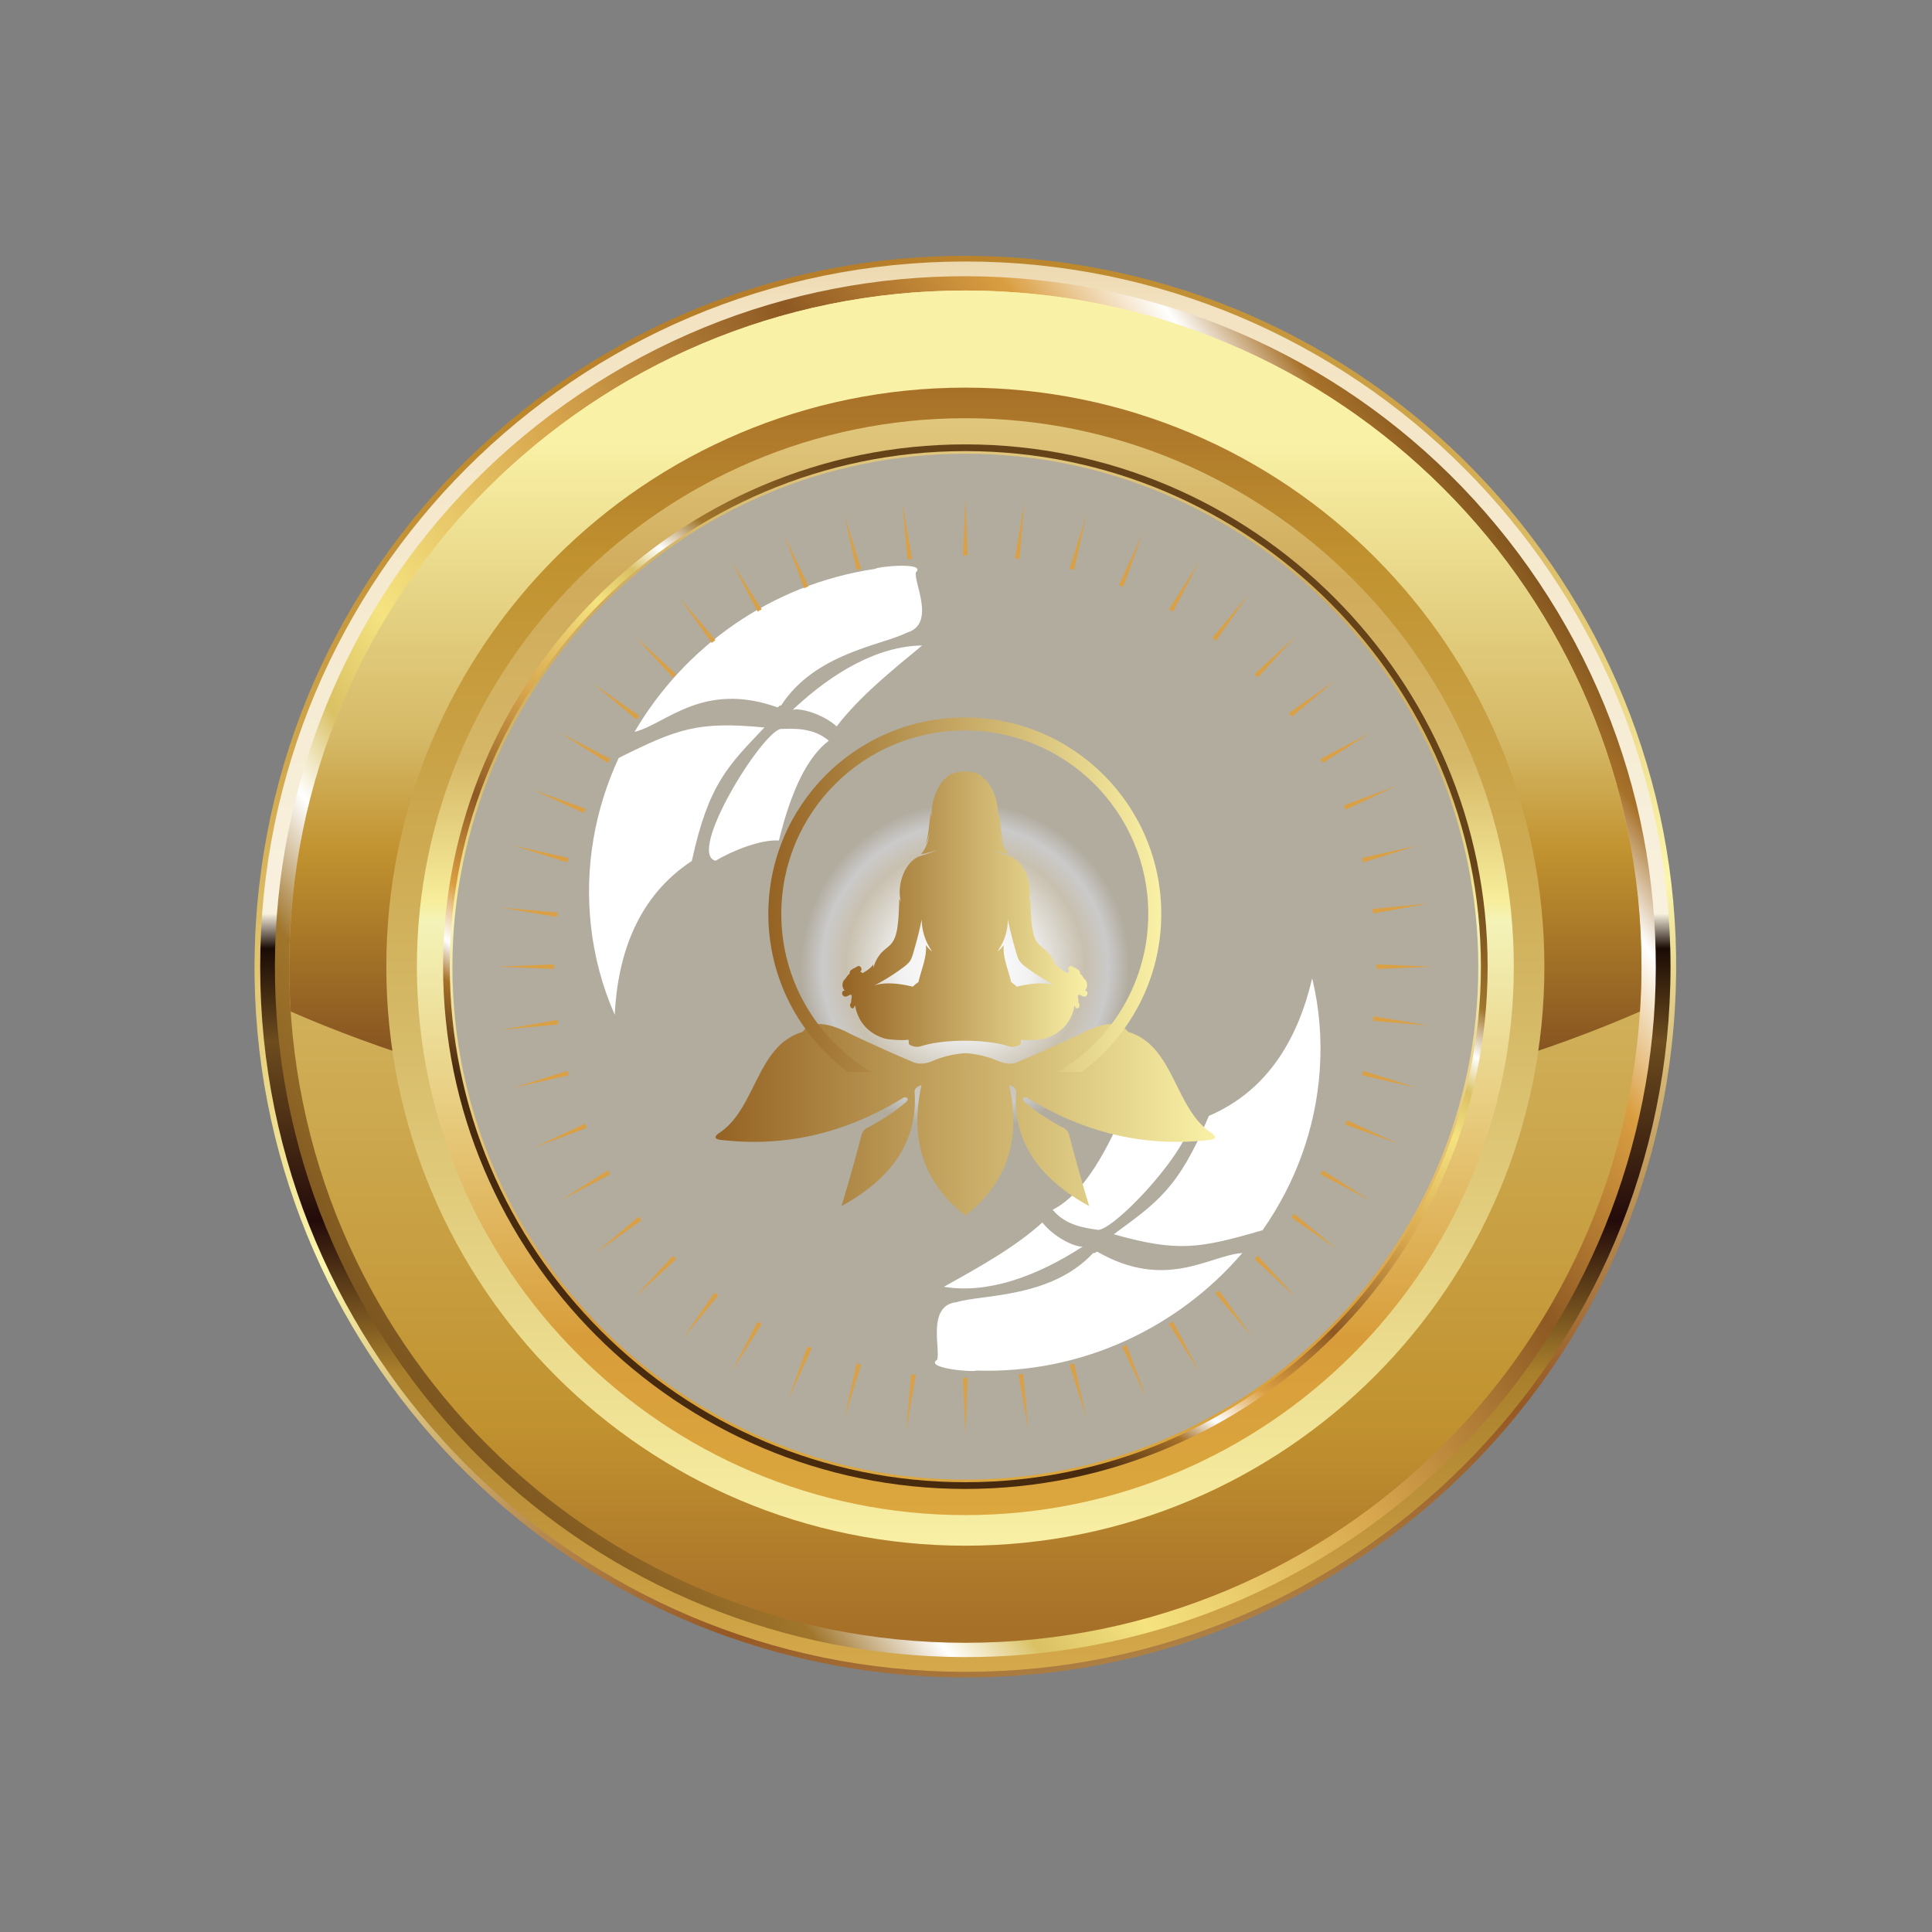
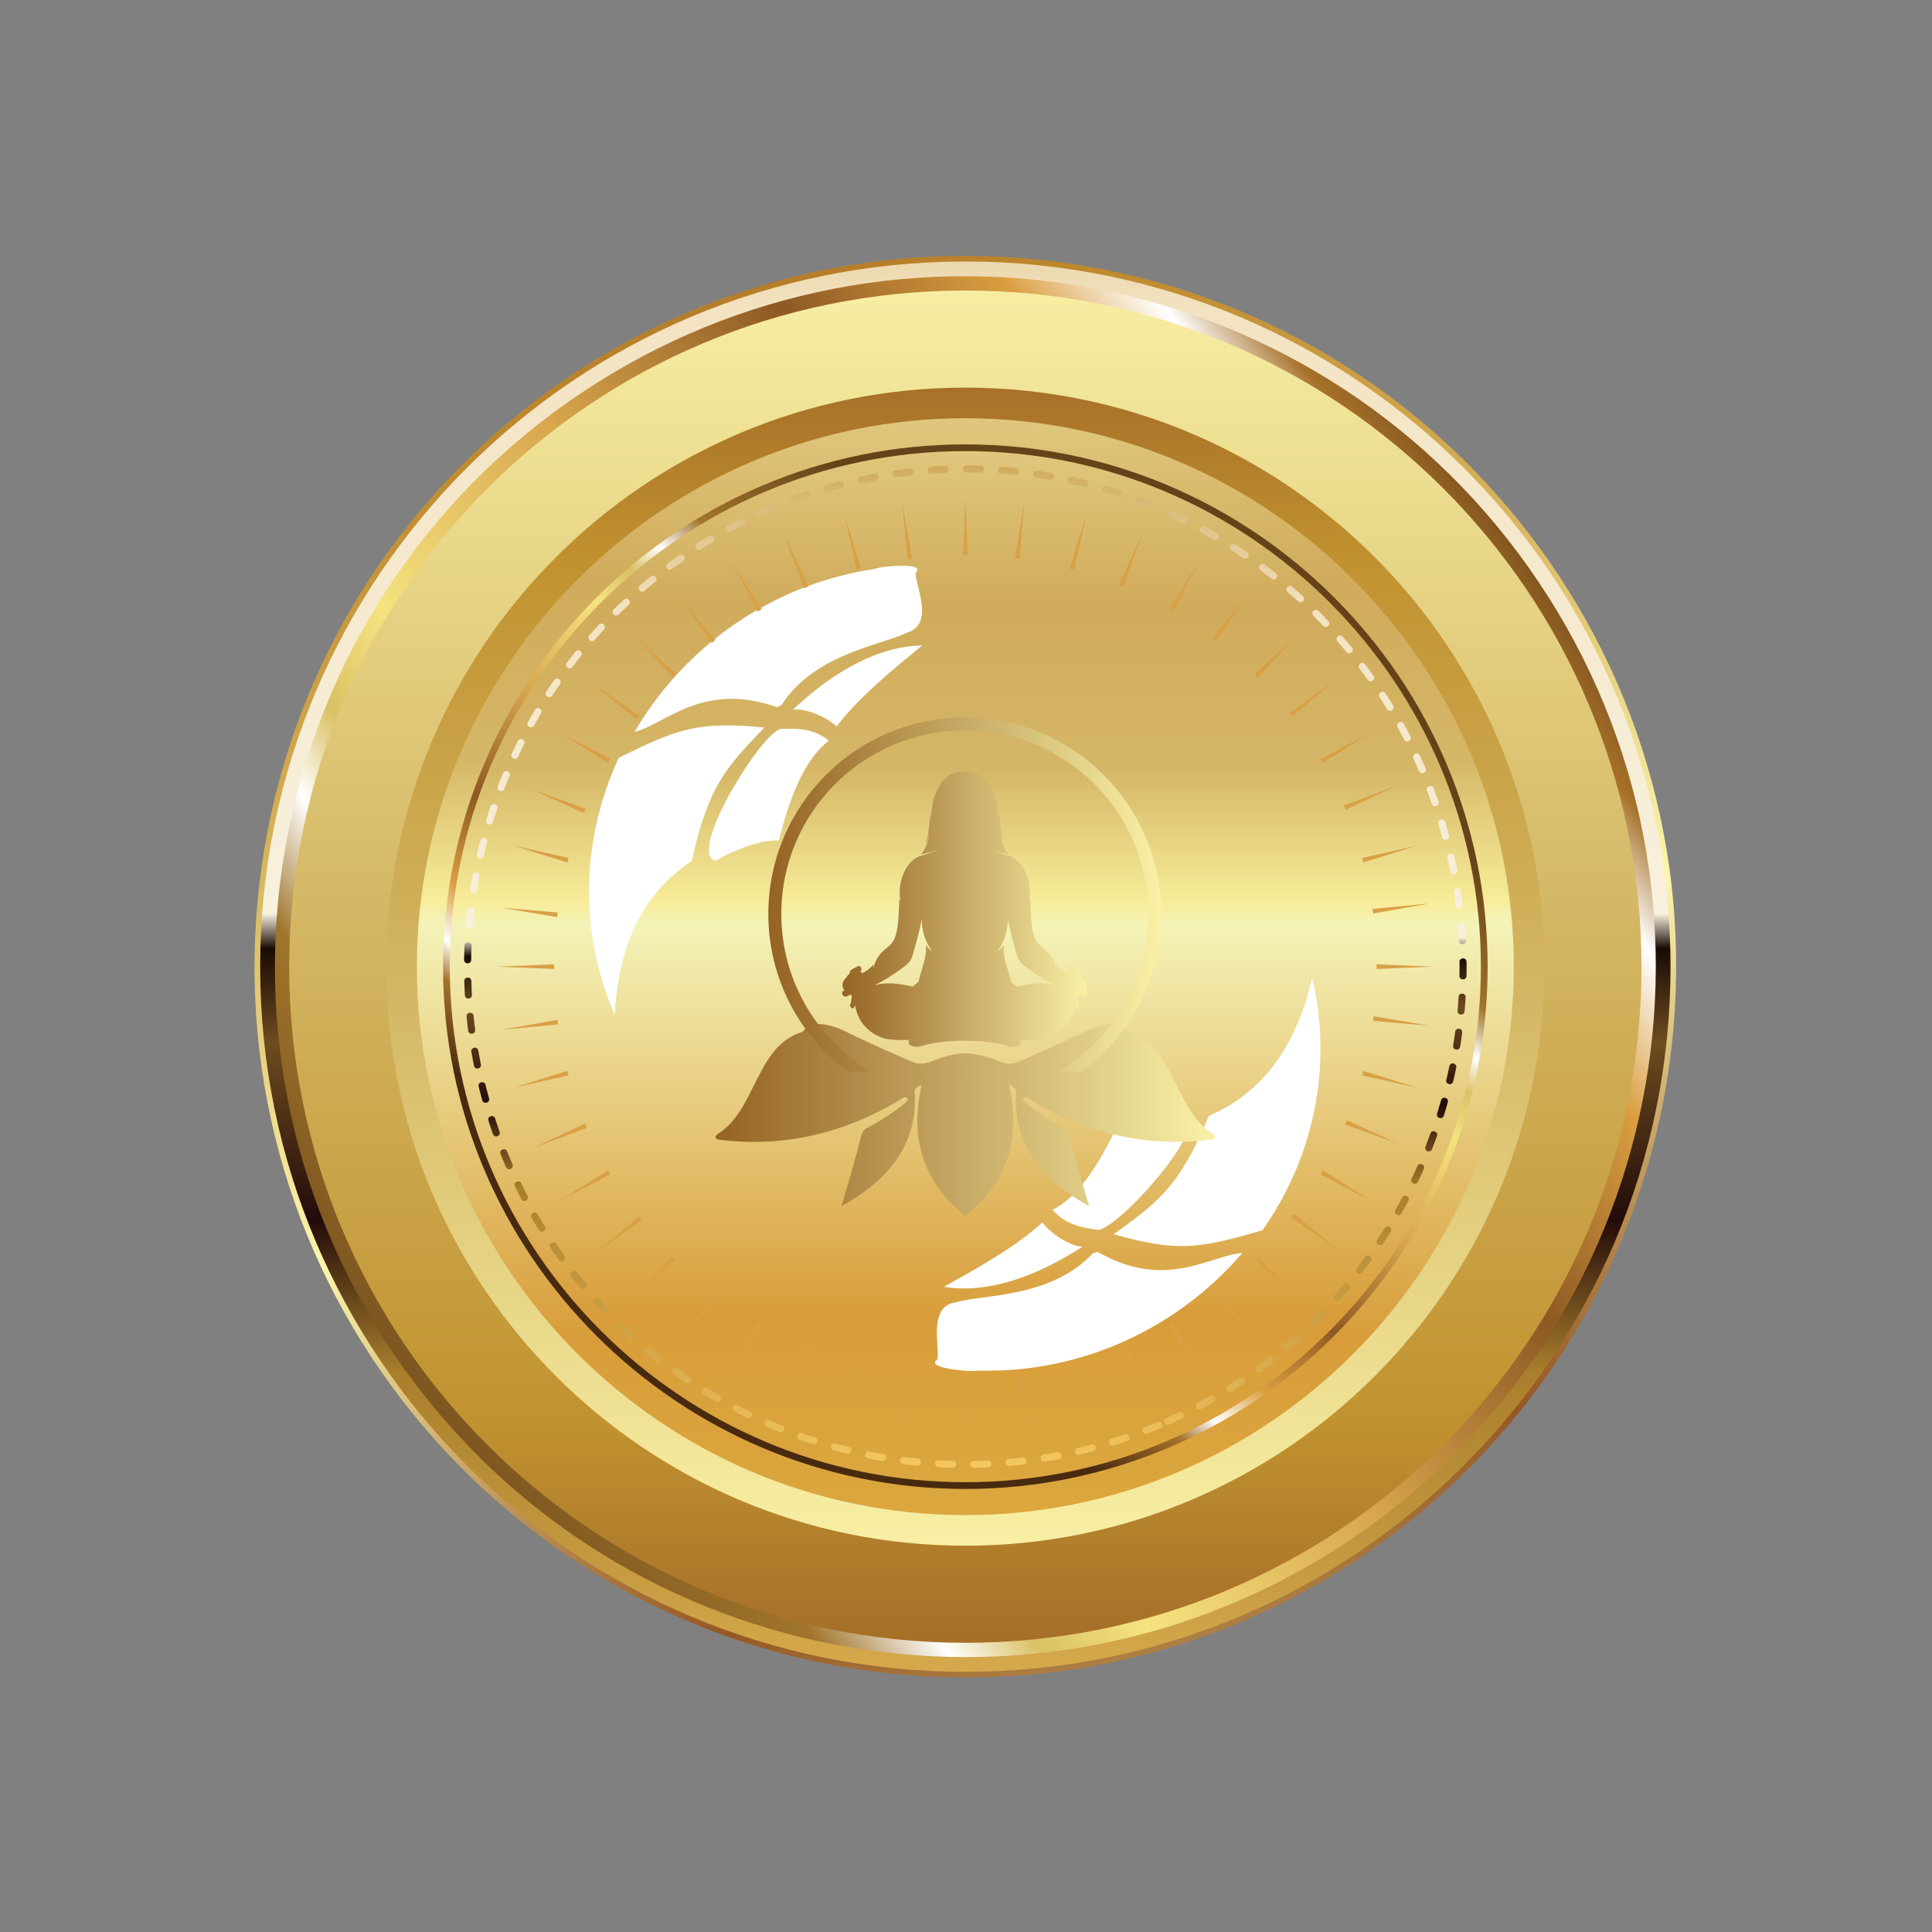
<svg xmlns="http://www.w3.org/2000/svg" xmlns:xlink="http://www.w3.org/1999/xlink" data-bbox="2766.605 2780.837 15452.539 15452.581" viewBox="0 0 21000 21000" height="210mm" width="210mm" shape-rendering="geometricPrecision" text-rendering="geometricPrecision" image-rendering="optimizeQuality" fill-rule="evenodd" clip-rule="evenodd" data-type="ugc">
  <rect x="0" y="0" width="21000" height="21000" fill="#808080" stroke="none" />
  <g>
    <defs>
      <linearGradient y2="9882.32" x2="11820.36" y1="9882.32" x1="9153.62" gradientUnits="userSpaceOnUse" id="85fd5d86-f2bc-4424-8f91-e27ad0776c35">
        <stop offset="0" stop-color="#956324" />
        <stop offset="1" stop-color="#f9f1a6" />
      </linearGradient>
      <linearGradient y2="4903.39" x2="10492.89" y1="16111.04" x1="10492.89" gradientUnits="userSpaceOnUse" id="958c7948-0dcf-49d3-95e8-5b084abe0f7e">
        <stop offset="0" stop-color="#dba73e" />
        <stop offset=".161" stop-color="#d89d3a" />
        <stop offset=".541" stop-color="#f4f3b8" />
        <stop offset=".561" stop-color="#f7ed9a" />
        <stop offset=".69" stop-color="#d5b767" />
        <stop offset=".851" stop-color="#d0ab5b" />
        <stop offset="1" stop-color="#e0c77d" />
      </linearGradient>
      <linearGradient y2="4545.82" x2="10492.89" y1="16468.48" x1="10492.89" xlink:href="#958c7948-0dcf-49d3-95e8-5b084abe0f7e" gradientUnits="userSpaceOnUse" id="7542b5b6-e0bb-48eb-8d8b-d61a7c8992eb" />
      <linearGradient y2="2770.33" x2="10492.89" y1="17704.23" x1="10492.89" gradientUnits="userSpaceOnUse" id="3bd41eef-5693-4ab3-817c-32b495607325">
        <stop offset="0" stop-color="#a77029" />
        <stop offset=".149" stop-color="#c1922f" />
        <stop offset=".541" stop-color="#d5b967" />
        <stop offset="1" stop-color="#f9f1a6" />
      </linearGradient>
      <linearGradient y2="4802.46" x2="10492.89" y1="11791.76" x1="10492.89" gradientUnits="userSpaceOnUse" id="4830b356-66d2-4ab8-8964-637801c34511">
        <stop offset="0" stop-color="#7d4a1e" />
        <stop offset=".361" stop-color="#c1922f" />
        <stop offset=".541" stop-color="#d5b967" />
        <stop offset="1" stop-color="#f9f1a6" />
      </linearGradient>
      <linearGradient y2="9724.95" x2="12622.53" y1="9724.95" x1="8351.46" xlink:href="#85fd5d86-f2bc-4424-8f91-e27ad0776c35" gradientUnits="userSpaceOnUse" id="3920bdc9-7f47-4731-a722-c2ca3a05e0eb" />
      <linearGradient y2="7190.14" x2="12565.69" y1="13824.16" x1="8420.32" gradientUnits="userSpaceOnUse" id="c6882705-feca-44ea-bed0-e974959e6330">
        <stop offset="0" stop-color="#482a0f" />
        <stop offset=".102" stop-color="#a77129" />
        <stop offset=".149" stop-color="#ffffff" />
        <stop offset=".22" stop-color="#da9e41" />
        <stop offset=".341" stop-color="#8e5923" />
        <stop offset=".502" stop-color="#d8a64d" />
        <stop offset=".659" stop-color="#f5e380" />
        <stop offset=".722" stop-color="#dac164" />
        <stop offset=".769" stop-color="#ffffff" />
        <stop offset=".831" stop-color="#a0752b" />
        <stop offset="1" stop-color="#664219" />
      </linearGradient>
      <linearGradient y2="12173.43" x2="13208.43" y1="12173.43" x1="7777.29" xlink:href="#85fd5d86-f2bc-4424-8f91-e27ad0776c35" gradientUnits="userSpaceOnUse" id="7a4d2353-b711-4dbf-b590-5028682ac49b" />
      <linearGradient y2="16943.22" x2="10492.89" y1="4183.31" x1="10492.89" xlink:href="#3bd41eef-5693-4ab3-817c-32b495607325" gradientUnits="userSpaceOnUse" id="9b1a069b-fdc2-4112-b678-d283c2187367" />
      <linearGradient y2="579.21" x2="10492.89" y1="20435.31" x1="10492.89" gradientUnits="userSpaceOnUse" id="837a8c29-90f6-4d7a-afdf-7ed14bde6f9e">
        <stop offset="0" stop-color="#f4c761" />
        <stop offset=".278" stop-color="#a97f2c" />
        <stop offset=".361" stop-color="#230b0a" />
        <stop offset=".459" stop-color="#6d4c1e" />
        <stop offset=".51" stop-color="#1a0b05" />
        <stop offset=".529" stop-color="#f8f1de" />
        <stop offset=".859" stop-color="#f3e3c2" />
        <stop offset="1" stop-color="#d0ab5b" />
      </linearGradient>
      <linearGradient y2="5059.11" x2="10494.22" y1="15952.14" x1="10494.22" xlink:href="#837a8c29-90f6-4d7a-afdf-7ed14bde6f9e" gradientUnits="userSpaceOnUse" id="6ba5ed44-86aa-4992-be88-af893ca7d9a4" />
      <linearGradient y2="15695.01" x2="3608.37" y1="5324.63" x1="17370.31" xlink:href="#c6882705-feca-44ea-bed0-e974959e6330" gradientUnits="userSpaceOnUse" id="9fb93425-54d7-4477-ab29-d93bc6d21ff2" />
      <linearGradient y2="1133.25" x2="7805" y1="18671.03" x1="12833.9" gradientUnits="userSpaceOnUse" id="c154c57f-e628-4766-8828-41ba7b08512f">
        <stop offset="0" stop-color="#ba9555" />
        <stop offset=".122" stop-color="#965824" />
        <stop offset=".4" stop-color="#fcf6ac" />
        <stop offset=".671" stop-color="#d3ac53" />
        <stop offset=".851" stop-color="#bd882c" />
        <stop offset="1" stop-color="#a25d25" />
      </linearGradient>
      <radialGradient fy="10507.21" fx="10492.94" r="1262.83" cy="10507.21" cx="10492.94" gradientTransform="matrix(1.414 0 0 -1.414 -4346 25367)" gradientUnits="userSpaceOnUse" id="54f223c0-ee92-4cec-ab42-8fd946407062">
        <stop offset="0" stop-color="#ffffff" />
        <stop offset=".102" stop-color="#ffffff" />
        <stop offset=".4" stop-color="#f1f1f1" />
        <stop offset=".729" stop-color="#c8c0af" />
        <stop offset=".871" stop-color="#cbcaca" />
        <stop offset="1" stop-color="#b2ac9f" />
      </radialGradient>
    </defs>
-     <path d="M10205.65 18034.74c3896.15 0 7073.93-3177.65 7073.93-7073.93 0-3896.1-3177.78-7073.93-7073.93-7073.93-3896.1 0-7073.88 3177.83-7073.88 7073.93 0 3896.28 3177.78 7073.93 7073.88 7073.93z" fill="#0a0908" />
+     <path d="M10205.65 18034.74z" fill="#0a0908" />
    <path d="M10205.65 17884.89c3878.4 0 7041.52-3163.16 7041.52-7041.52 0-3878.35-3163.12-7041.52-7041.52-7041.52-3878.35 0-7041.48 3163.17-7041.48 7041.52 0 3878.36 3163.13 7041.52 7041.48 7041.52z" fill="#080706" />
    <path d="M10205.65 17735.05c3860.61 0 7009.29-3148.64 7009.29-7009.25 0-3860.47-3148.68-7009.29-7009.29-7009.29-3860.6 0-7009.25 3148.82-7009.25 7009.29 0 3860.61 3148.65 7009.25 7009.25 7009.25z" fill="#060505" />
-     <path d="M10205.65 17585.07c3842.73 0 6976.89-3134.03 6976.89-6976.88 0-3842.69-3134.16-6976.89-6976.89-6976.89-3842.68 0-6976.84 3134.2-6976.84 6976.89 0 3842.85 3134.16 6976.88 6976.84 6976.88z" fill="#040403" />
-     <path d="M10205.65 17435.23c3824.98 0 6944.48-3119.55 6944.48-6944.48 0-3825.07-3119.5-6944.62-6944.48-6944.62-3824.93 0-6944.48 3119.55-6944.48 6944.62 0 3824.93 3119.55 6944.48 6944.48 6944.48z" fill="#020202" />
    <path d="M10205.65 17285.43c3807.19 0 6912.25-3105.07 6912.25-6912.26 0-3807.18-3105.06-6912.25-6912.25-6912.25-3807.18 0-6912.21 3105.07-6912.21 6912.25 0 3807.19 3105.03 6912.26 6912.21 6912.26z" fill="#000000" />
    <path d="M15891.99 5963.52c-1162.51-1381.67-2852.57-2319.9-4794.02-2487.01-1941.59-166.98-3767.01 468.78-5148.68 1631.34-1381.68 1162.82-2319.73 2852.88-2486.88 4794.47-167.11 1941.45 468.65 3766.69 1631.34 5148.54 1162.69 1381.5 2852.75 2319.73 4794.33 2486.88 1941.27 167.11 3766.7-468.69 5148.37-1631.34 1381.68-1162.69 2319.91-2852.75 2487.06-4794.2 166.93-1941.58-468.83-3767.01-1631.52-5148.68zm-4736.72-3153.81c2125.38 182.87 3975.88 1210.2 5248.82 2723.04 1272.97 1512.62 1969.04 3511.25 1786.17 5636.76-182.87 2125.38-1210.19 3975.7-2722.86 5248.81-1512.8 1272.98-3511.38 1969.18-5636.76 1786.18-2125.55-183.01-3975.88-1210.02-5248.86-2722.86-1273.1-1512.8-1969.13-3511.38-1786.3-5636.76 183-2125.56 1210.37-3975.89 2722.99-5248.99 1512.67-1272.98 3511.29-1969 5636.8-1786.18z" fill="url(#c154c57f-e628-4766-8828-41ba7b08512f)" />
    <path d="M10492.89 2842.29c4233.14 0 7664.83 3431.65 7664.83 7664.97 0 4233.19-3431.69 7664.83-7664.83 7664.83-4233.19 0-7664.83-3431.64-7664.83-7664.83 0-4233.32 3431.64-7664.97 7664.83-7664.97z" fill="url(#837a8c29-90f6-4d7a-afdf-7ed14bde6f9e)" />
    <path d="M14672.92 16739.34c-3442.11 2308.55-8103.59 1389.62-10412.11-2052.18-2308.55-3441.93-1389.79-8103.42 2052.18-10412.11 3441.93-2308.38 8103.55-1389.62 10411.98 2052.18 2308.69 3441.93 1389.75 8103.55-2052.05 10412.11z" fill="url(#9fb93425-54d7-4477-ab29-d93bc6d21ff2)" />
    <path d="M10492.89 3157.83c4058.88 0 7349.25 3290.41 7349.25 7349.43 0 4058.88-3290.37 7349.29-7349.25 7349.29S3143.6 14566.14 3143.6 10507.26c0-4059.02 3290.41-7349.43 7349.29-7349.43z" fill="url(#3bd41eef-5693-4ab3-817c-32b495607325)" />
-     <path d="M10492.89 3157.83c4058.88 0 7349.25 3290.41 7349.25 7349.43 0 163.84-5.92 326.44-16.51 487.68-1988.16 867.37-4544.05 1389.27-7332.74 1389.27-2788.73 0-5344.79-521.9-7332.78-1389.27-10.59-161.24-16.51-323.84-16.51-487.68 0-4059.02 3290.41-7349.43 7349.29-7349.43z" fill="url(#4830b356-66d2-4ab8-8964-637801c34511)" />
    <path d="M10492.89 4213.37c3476.06 0 6293.89 2817.83 6293.89 6293.89 0 3475.93-2817.83 6293.75-6293.89 6293.75-3475.93 0-6293.75-2817.82-6293.75-6293.75 0-3476.06 2817.82-6293.89 6293.75-6293.89z" fill="url(#9b1a069b-fdc2-4112-b678-d283c2187367)" />
    <path d="M10492.89 16468.48c3283.39 0 5961.53-2677.83 5961.53-5961.22 0-3283.39-2678.14-5961.35-5961.53-5961.35-3283.56 0-5961.57 2677.96-5961.57 5961.35 0 3283.39 2678.01 5961.22 5961.57 5961.22z" fill="url(#7542b5b6-e0bb-48eb-8d8b-d61a7c8992eb)" />
    <path d="M14503.92 14518.19c-1028.39 1028.26-2447.63 1665.92-4011.03 1665.92-1563.31 0-2982.64-637.66-4010.94-1665.92-1028.42-1028.29-1665.91-2447.63-1665.91-4010.93 0-1563.44 637.49-2982.64 1665.91-4011.07 1028.3-1028.43 2447.63-1665.91 4010.94-1665.91 1563.4 0 2982.64 637.48 4010.89 1665.91 1028.43 1028.43 1666.09 2447.63 1666.09 4011.07 0 1563.3-637.66 2982.64-1665.95 4010.93zm-4011.03 1519.96c1523.09 0 2905.82-621.15 3907.8-1623.22 1001.94-1001.99 1623.09-2384.59 1623.09-3907.67 0-1523.09-621.15-2905.86-1623.09-3907.8-1001.98-1001.94-2384.71-1623.22-3907.8-1623.22-1523.13 0-2905.86 621.28-3907.67 1623.22C5583.28 7601.4 4962 8984.17 4962 10507.26c0 1523.08 621.11 2905.68 1623.09 3907.67 1001.94 1002.07 2384.67 1623.22 3907.8 1623.22z" fill="url(#c6882705-feca-44ea-bed0-e974959e6330)" />
    <path d="M10492.89 16111.04c3086.53 0 5603.91-2517.26 5603.91-5603.78 0-3086.53-2517.38-5603.91-5603.91-5603.91-3086.52 0-5603.78 2517.38-5603.78 5603.91 0 3086.52 2517.26 5603.78 5603.78 5603.78z" fill="url(#958c7948-0dcf-49d3-95e8-5b084abe0f7e)" />
    <path d="M12082.47 15637.71c-42.65 10.15-32.72 86.44 23.04 73.06l16.21-5.16 32.84-10.29 33.03-10.73 32.89-11.03 31.74-10.6c52.5-22.3 15.59-89.89-24.9-72.58l-31.3 10.59-32.41 10.73-32.4 10.6-32.54 10.28-16.2 5.13zm-367.11 100.17c-49.05 11.66-31.44 86.27 17.75 74.57l24.77-5.92 33.02-8.07 33.2-8.44 33.16-8.56 25.56-6.54c46.84-11.21 31.74-86.44-19.65-74.12l-25.07 6.53-32.85 8.43-32.58 8.26-32.67 7.95-24.64 5.91zm-373.33 73.82c-42.52 3.27-45.96 80.04 12.32 75.54l4.37-.62 33.15-5.47 33.34-5.74 33.33-5.92 33.16-6.09 14.79-2.83c53.29-12.75 30.68-86.09-14.48-75.18l-14.31 2.65-32.89 5.91-32.85 6.05-32.71 5.48-32.85 5.6-4.37.62zm-377.71 47.02c-48.91 3.75-44.54 80.35 7.02 76.16l20.58-1.72 33.33-3.27 33.33-3.27 33.47-3.57 32.85-3.76c46.75-3.7 45.16-80.48-8.88-76.15l-32.53 3.57-32.85 3.62-32.89 3.4-32.85 3.14-20.58 1.85zm-379.86 19.96c-56.07 4.32-43.31 80.04 1.41 76.6l6.67-.14 33.2-.61 33.16-.93 33.5-1.28 33.03-1.24 14.79-.79c53.24-4.02 43.93-80.18-3.58-76.47l-14.35.62-32.84 1.28-32.89 1.23-32.72.8-32.67.62-6.71.31zm-380.49-7.33c-49.09-3.14-55.63 73.33-3.93 76.64l28.22 1.37 32.84 1.41 33.2 1.55 33.03.93 26.93.97c46.71 2.95 55.89-73.2 1.85-76.65l-26.44-.79-32.58-1.24-32.54-1.23-32.54-1.55-28.04-1.41zm-378.94-34.26c-56.07-3.58-54.39 73.2-9.53 76.16l18.72 2.34 32.67 3.88 32.58 3.75 32.85 3.58 32.89 3.27 3.89.31c53.11 3.44 54.79-73.21 6.97-76.34l-3.57-.31-32.23-3.27-32.23-3.4-32.23-3.75-32.28-3.75-18.5-2.47zm-375.67-60.93c-35.98-10.24-70.11 47.06-22.43 72.89l7.6 2.34 10.59 2.21 32.28 6.05 32.05 6.09 32.41 5.92 32.23 5.6 12.31 2.17c52.32 7.33 60.27-68.97 12.63-75.68l-11.83-2.03-31.79-5.47-31.92-5.92-31.79-5.91-31.79-6.23-10.55-2.03zm-370.24-87.51c-48.3-13.55-68.83 60.27-21.01 73.82l.75.14 3.93 1.28 31.61 8.38 31.43 8.26 31.61 8.26 31.97 7.81 18.98 4.64c45.17 12.93 70.11-59.65 17.93-74.26l-18.55-4.68-31.3-7.82-31.3-8.25-31.17-7.91-31.13-8.43-3.75-1.24zm-363.66-113.37c-53.73-15.15-68.39 60.39-24.95 72.58l28.52 9.93 30.82 10.6 31.17 10.29 30.99 10.28 24.77 7.95c51.7 14.61 68.83-60.13 23.18-73.07l-24.28-7.94-30.51-9.94-30.68-10.29-30.56-10.46-28.47-9.93zm-354.35-138.5c-30.99-16.82-73.69 26.67-43 61.37 4.06 4.68 7.81 6.4 12.93 9.18l22.3 9.54 29.89 12.76 30.2 12.45 30.37 12.45 29.58 12.01c46.45 18.67 75.41-52.19 28.7-71.17l-.18-.18-29.27-11.66-29.93-12.31-29.58-12.32-29.76-12.58-22.25-9.54zm-343.75-163.22c-17.44-9.5-41.28-2.65-50.91 15.27-10.46 19.47-3.93 42.21 15.85 52.94l16.07 8.25 29.1 14.97 29.31 14.66 29.28 14.48 29.44 14.3 4.82 2.52c10.9 5.74 29.44 5.3 40.79-4.86 21.37-18.8 18.54-50.15-7.64-64.32l-4.63-2.17-29.01-14.17-28.96-14.35-28.79-14.48-28.52-14.61-16.2-8.43zm-331.26-187.07c-48.92-26.31-80.22 43.8-40.04 65.61l9.8 6.05 28.21 17 28.04 16.82 28.16 16.51 28.35 16.33 10.46 6.1c46.09 24.9 80.49-43.8 37.84-66.67l-9.98-5.78-27.86-16.21-27.9-16.33-27.73-16.69-27.72-16.64-9.63-6.1zm-317.44-209.8c-36.91-27.06-87.06 26.05-44.54 62.47l3.44 2.34 26.75 18.99 26.8 18.72 27.11 18.85 27.11 18.37 15.89 10.59c52.14 28.17 79.25-43.93 42.52-63.88l-15.45-10.24-26.76-18.24-26.66-18.37-26.45-18.54-26.49-18.72-3.27-2.34zm-301.98-232.05c-36.6-31.3-88.48 25.25-48.48 59.51l21.81 17.89 25.56 20.75 25.7 20.53 25.87 20.39 21.46 16.82c34.92 30.07 88.78-24.76 46.88-60.39l-21.01-16.52-25.39-20.26-25.38-20.4-25.26-20.39-21.76-17.93zm-284.28-252.63c-42.21-36.11-87.51 26.01-52.81 55.46l12.81 12.45 24.15 22.6 24.28 22.56 24.28 22.43 24.46 22.3 3.27 2.95c39.86 34.09 87.99-25.69 51.08-57.35l-2.96-2.6-24.15-21.81-23.97-22.12-23.84-22.3-23.8-22.42-12.8-12.15zm-265.88-272.4c-32.05-36.6-91.08 12.32-56.51 51.7l3.4 3.57 22.43 24.77 22.6 24.33 22.92 24.28 22.74 24.15 11.34 11.66c30.38 34.57 91.44-11.83 54.97-53.25l-10.86-11.21-22.43-23.97-22.6-23.85-22.26-24.15-22.29-24.28-3.45-3.75zm-245.6-290.64c-36.6-41.59-90.33 13.42-60.13 47.5l14.04 17.93 21.01 26.31 21.19 26.18 21.02 25.83 19.78 23.67c35.05 40.04 90.64-12.9 58.89-49.05l-19.33-23.49-21.02-25.39-20.88-25.87-20.53-25.87-14.04-17.75zm-224.28-307.28c-25.52-40.36-92.06-2.34-63.4 42.82l1.9 2.96 19.16 28.21 19.29 27.68 19.29 27.73 19.83 27.73 8.87 12.49c23.97 37.66 92.36 2.65 62.12-44.86l-8.7-12.31-19.34-27.11-19.16-27.42-19.16-27.42-18.67-27.72-2.03-2.78zm-201.86-322.74c-28.96-45.92-91.43-1.06-66.35 38.5l7.01 11.96 17.31 29.63 17.57 29.4 17.62 29.45 17.75 29.14 2.03 3.09c27.42 43.31 91.74 1.59 65.12-40.49l-1.9-2.78-17.57-28.83-17.31-28.83-17.3-29.09-17.13-29.14-6.85-12.01zm-178.5-336.11c-17.57-41.59-90.64-17.75-68.83 33.64l8.57 17.61 15.41 31.17 15.58 31.13 15.72 30.86 14.17 27.24c31.35 49.36 90.82.49 67.95-35.5l-13.86-26.79-15.59-30.56-15.41-30.5-15.27-30.69-8.44-17.61zm-154.65-347.77c-20.09-47.69-90.16-16.52-71 28.96l7.46 18.23 13.38 32.72 13.56 32.36 13.86 32.58 11.52 26.45c19.16 45.34 90.33 16.82 70.25-30.82l-11.35-26.18-13.56-31.74-13.42-32.1-13.2-32.1-7.5-18.36zm-129.89-357.79c-9.98-41.42-86.58-32.98-72.89 24.01l6.84 21.02 10.9 32.85 11.22 33.02 11.39 32.71 9.31 26.49c21.68 51.57 89.72 15.72 72.15-25.69l-9.19-26-11.21-32.59-10.91-32.23-10.9-32.54-6.71-21.05zm-104.51-366.01c-11.7-47.81-86.44-31.43-74.43 19.03l7.28 28.65 8.57 33.03 8.61 33.15 9 33.16 5.79 21.19c10.9 45.48 86.44 31.92 73.82-20.88l-5.61-20.71-8.88-32.36-8.56-32.71-8.43-32.72-7.16-28.83zm-78.18-372.23c-13.07-54.83-85.96-30.24-75.55 13.25l1.42 7.77 5.74 33.16 6.22 33.33 6.4 33.33 6.54 33.34 2.21 11.08c12.45 51.87 86.09 30.68 75.05-15.76l-2.16-10.42-6.4-32.72-6.41-33.02-5.91-32.67-5.92-32.9-1.23-7.77zm-51.57-377.08c-3.71-47.95-80.36-44.99-76.29 7.95l2.65 23.53 3.4 33.33 3.88 33.16 3.93 33.51 3.71 29.71c3.57 45.47 80.53 45.34 76.16-9.8l-3.71-29.27-3.89-33.03-3.93-33.02-3.4-32.72-2.51-23.35zm-24.28-379.56c-4.51-54.97-80.23-43.62-76.65 2.16l.18 9.19 1.1 33.33 1.37 33.2 1.59 33.34 1.54 33.15.76 12.32c4.06 52.01 80.22 43.75 76.51-4.86l-.67-11.65-1.67-32.72-1.59-32.85-1.24-32.89-1.1-32.54-.13-9.18zm2.64-380.84c2.96-47.81-73.37-55.71-76.64-2.78l-1.24 30.38-1.1 32.84-.93 33.21-.75 33.02-.48 24.72c-2.83 45.65 73.2 56.25 76.77.98l.31-24.15.8-32.72.92-32.54 1.11-32.58 1.23-30.38zm29.76-379.07c3.4-54.96-73.38-54.52-76.16-8.74l-2.34 20.57-3.57 32.72-3.27 32.71-3.31 32.85-2.78 32.85-.18 2.21c-3.4 52.01 73.2 54.83 76.34 6.05l.17-1.68 2.96-32.41 3.09-32.27 3.27-32.23 3.44-32.41 2.34-20.22zm56.51-376.46c11.09-39.25-54.17-68.04-73.64-20.23l-1.72 6.23-2.21 12.27-5.91 32.41-5.61 32.23-5.61 32.41-5.3 32.4-1.54 10.6c-3.58 56.07 69.31 56.99 75.85 11.65l1.59-10.11 5.12-31.92 5.43-32.1 5.61-31.74 5.6-31.79 2.34-12.31zm83.05-371.31c13.55-47.81-60.44-68.21-74.17-19.16l-1.24 5.12-8.25 31.66-7.95 31.74-7.77 31.79-7.46 32.1-4.24 17.44c-12.58 44.85 60 69.62 74.79 16.95l4.02-16.95 7.5-31.48 7.64-31.3 7.77-31.48 8.08-31.13 1.28-5.3zm109.18-364.94c14.79-52.63-60.13-68.52-72.76-23.97l-10.11 29.75-10.11 31.13-9.98 31.35-9.97 30.99-7.16 23.66c-14.34 50.47 60.09 69.01 73.34 22.26l7.02-23.05 9.67-30.69 9.97-30.81 9.94-30.55 10.15-30.07zm134.39-355.89c19.34-47.33-52-75.54-70.86-29.27l-9.8 23.66-12.31 30.24-12.32 30.38-11.97 30.37-11.08 28.48c-16.2 57.17 60.13 67.77 71.48 27.59l10.9-28.03 11.84-30.07 12.18-29.93 12.14-29.71 9.8-23.71zm159.17-345.61c6.26-11.65 5.47-29.89-4.64-41.59-18.54-20.7-50.15-18.19-63.89 7.51l-8.69 17.44-14.66 29.27-14.31 29.27-14.21 29.45-14 29.58-1.72 3.75c-21.19 39.25 42.69 81.77 69.63 32.23l1.54-3.4 13.86-29.14 13.87-28.96 14.17-28.96 14.35-29.01 8.7-17.44zm183.17-333.46c25.7-47.64-43.62-80.36-66.04-39.08l-6.54 11.04-16.64 28.35-16.52 28.34-16.2 28.34-16.02 28.53-5.17 9.18c-24.46 45.16 43.31 80.84 66.98 37.08l4.98-8.87 15.9-28.03 16.02-27.91 16.21-28.03 16.33-27.86 6.71-11.08zm206.23-319.91c11.65-15.9 8.25-40.18-9.36-52.94-17.26-11.52-40-9.67-53.73 9.32l-3.27 4.68-18.67 27.1-18.55 26.94-18.05 27.28-18.24 27.42-9.49 14.48c-27.9 51.21 43.75 79.73 64.15 41.9l9.18-14.18 18.1-26.97 18.06-26.76 18.06-26.79 18.36-26.63 3.45-4.85zm228.34-304.51c30.82-35.93-24.94-88.91-59.82-47.81l-18.85 23.4-20.58 25.69-20.22 26.01-20.09 26.14-15.45 20.13c-29.27 34.26 24.64 88.92 61.06 46.4l15.14-19.96 19.92-25.52 19.95-25.69 20.22-25.39 18.72-23.4zM6565 6842.9c35.19-41.1-25.87-87.51-56.25-52.01l-13.68 14.79-22.43 24.15-22.12 24.59-22.12 24.64-21.99 24.59-1.36 1.72c-33.34 39.07 25.51 88.17 57.74 50.46l1.28-1.41 21.64-24.46 21.63-24.15 21.81-24.1 22.3-24.02 13.55-14.79zm269.14-268.96c35.8-31.3-12.32-91.13-52.36-56.07l-5.61 5.43-24.28 22.73-23.98 22.92-24.15 23.04-23.66 23.23-9.85 9.62c-33.64 29.63 11.7 91.61 54.09 54.53l9.31-9.36 23.54-22.87 23.53-22.74 23.79-22.6 24.02-22.56 5.61-5.3zm287.95-249.05c40.52-35.68-13.21-90.51-48.57-59.52l-20.09 16.21-25.87 21.19-25.87 21.5-25.7 21.63-21.14 17.93c-38.95 34.26 12.89 90.77 49.66 58.23l21.02-17.75 25.25-21.19 25.52-21.01 25.56-21.02 20.23-16.2zm304.5-227.86c39.25-24.77 2.34-92.05-43.76-62.78l-6.09 4.06-27.72 19.47-27.73 19.6-27.37 19.65-27.29 19.91-9.49 7.15c-43.93 38.5 13.55 89.89 45.65 61.37l9.18-6.66 26.8-19.65 27.24-19.29 27.11-19.48 27.42-19.33 6.05-4.02zm320.22-205.61c44.72-28.34 1.28-91.43-39.38-65.87l-15.72 9.49-29.32 17.75-29.27 17.75-29.14 18.06-28.03 17.61c-42.83 27.24-1.68 91.75 40.84 64.82l27.85-17.44 28.66-17.8 28.83-17.57 28.83-17.61 15.85-9.19zm333.95-182.56c40.66-17.13 18.05-90.64-34.57-68.34l-22.3 11.21-30.99 15.9-30.69 15.85-30.68 16.38-22.43 11.65c-48.25 30.86-.62 91.13 36.47 67.6l21.94-11.66 30.25-15.89 30.37-15.9 30.33-15.58 22.3-11.22zm346.09-158.54c17.75-7.46 26.45-26.62 22.43-43.93-5.61-23.8-30.86-35.8-52.36-26.62l-24.11 10.11-32.41 13.73-32.4 14-31.92 14.17-20.58 9.36c-44.37 18.67-17.26 90.5 31.48 69.75l20.22-9 31.61-14.04 31.97-13.69 31.92-13.73 24.15-10.11zm356.2-134.08c52.63-22.12 15.54-89.72-24.94-72.59l-26.01 8.7-32.71 11.53-32.85 11.69-32.85 11.7-21.06 7.78c-50.46 21.32-15.89 89.84 26.67 71.96l20.71-7.64 32.22-11.7 32.41-11.34 32.41-11.22 26-8.87zm364.46-108.57c47.33-11.52 31.74-86.62-19.16-74.3h-.18l-33.02 8.87-33.16 8.74-33.16 9.19-33.02 9.36-16.69 4.81c-44.37 10.6-32.23 86.44 21.68 73.51l16.16-4.5 32.58-9.36 32.72-9.06 32.53-8.87 32.72-8.39zm371.61-82.69c53.73-12.94 30.37-86-14.17-75.41l-11.39 2.03-33.34 6.4-33.15 6.54-33.34 6.71-33.15 6.97-7.2 1.59c-50.77 12.15-30.82 86.1 16.51 75.06l6.58-1.72 32.85-6.71 32.85-6.67 32.71-6.53 32.85-6.27 11.39-1.99zm376.47-56.07c46.71-3.62 45.16-80.22-8.88-76.03l-26.49 2.96-33.33 4.06-33.33 4.2-33.34 4.37-26.62 3.88c-44.41 3.27-45.65 80.22 10.73 75.85l26.18-3.75 32.85-4.33 32.89-4.24 32.85-3.88 26.49-3.09zm379.38-28.83c53.73-4.2 43.62-80.35-3.27-76.65l-11.66.49-33.33 1.41-33.2 1.86-33.47 1.85-33.2 2.21-9.49.75c-50.77 3.93-44.24 80.22 5.61 76.34l8.87-.62 33.03-2.21 32.71-1.85 32.85-1.73 32.89-1.37 11.66-.48zm380.66-1.86c46.71 2.96 55.94-73.06 1.85-76.82l-32.36-.75-33.2-.79-33.02-.44-33.16-.31h-22.61c-52.76 4.02-49.05 73.51 0 76.6l21.99.17 32.72.31 32.71.45 32.54.48 32.54 1.1zm379.56 25.21c53.73 3.58 54.7-73.02 7.5-76.15l-22.43-2.34-32.71-3.09-32.72-2.96-32.85-2.65-33.02-2.52c-51.39-3.27-55.01 73.38-5.61 76.47l32.41 2.52 32.36 2.64 32.58 2.96 32.23 2.96 22.26 2.16zm376.95 52.19c46.84 6.71 66.18-60.44 12.89-75.36l-13.86-2.52-32.23-5.61-32.54-5.12-32.41-5.16-32.4-4.82-9.01-1.41c-57.79-3.75-53.91 73.2-10.77 76.03l8.56 1.23 31.92 4.81 32.1 4.86 31.92 5.43 31.96 5.3 13.87 2.34zm372.23 78.81c29.44 8.25 56.86-23.23 44.85-51.57-5.6-13.07-14.96-19.78-26.49-22.87l-6.66-1.72-31.79-7.64-31.79-7.77-31.92-7.2-32.1-7.28-16.2-3.44c-44.99-12.76-65.7 60.75-20.71 73.51l4.55 1.41 15.85 3.26 31.48 7.16 31.48 7.33 31.43 7.46 31.31 7.5 6.71 1.86zm365.87 104.81c52.18 14.66 68.65-60.27 23.66-73.02l-.48-.18-31-9.98-31.3-9.8-31.3-9.67-31.13-9.49-22.29-6.54c-49.54-13.86-69.32 60.27-21.5 73.51l21.81 6.71 30.86 9.19 30.81 9.49 30.69 9.67 30.68 9.98.49.13zm357.74 130.2c46.27 19.03 75.24-52.14 28.66-71h-.31l-24.9-10.15-30.38-11.96-30.55-12.01-30.51-11.53-27.41-10.42c-56.07-15.76-68.08 60.45-26.63 71.97l27.11 10.11 30.02 11.52 29.94 11.7 30.06 11.83 24.9 9.94zm347.33 155.32c42.21 22.56 79.43-44.24 35.19-68.08l-1.72-.93-18.68-9.36-29.58-13.99-29.45-14.18-29.58-13.73-29.58-13.55-2.65-1.24c-40.22-21.81-77.44 45.17-36.16 67.46l4.68 2.48 2.17.92 29.31 13.42 29.28 13.69 28.96 13.86 29.14 13.87 18.67 9.36zm335.81 179.11c46.57 25.21 80.53-43.48 38.32-66.35l-12.63-7.33-28.34-16.21-28.52-16.2-28.48-15.89-28.83-15.72-7.95-4.37c-44.24-23.97-80.84 43.44-36.29 67.59l7.51 4.06 28.34 15.59 28.17 15.58 28.03 15.85 28.04 16.07 12.63 7.33zm322.07 202.48c48.12 26 81.77-35.37 43.14-63.58l-6.23-4.19-27.24-18.24-27.24-18.19-27.59-17.92-27.42-17.75-13.38-8.57c-50.15-27.28-79.73 43.76-41.1 64.77l12.89 8.26 27.28 17.44 27.11 17.79 26.93 17.88 26.8 18.06 6.05 4.24zm307.33 224.72c35.01 30.06 88.74-24.77 47.19-60.58l-25.25-19.64-26-20.22-26.18-19.78-26.14-19.78-19.03-14.17c-33.33-28.52-89.09 24.46-45.61 61.5l18.5 14.04 26.01 19.47 25.74 19.6 25.82 19.96 24.95 19.6zm290.28 245.96c40.53 34.39 87.86-25.7 51.44-56.87l-16.38-14.96-24.59-21.95-24.95-21.98-24.76-21.64-24.91-21.81c-38.63-32.84-88.3 25.57-49.97 58.28l24.59 21.15 24.46 21.5 24.46 21.68 24.28 21.76 16.33 14.84zm272.1 266c30.69 34.88 91.44-12.14 55.45-52.93l-6.97-7.51-23.23-23.97-23.22-23.98-23.18-23.66-23.71-23.4-7.94-7.95c-38.59-32.98-87.82 15.9-53.73 54.7l7.63 7.64 23.23 23.05 23.04 23.49 22.92 23.4 22.56 23.66 7.15 7.46zm252.49 284.72c35.06 40 90.64-12.93 58.86-49.05l-18.37-22.29-21.5-25.52-21.63-25.56-21.95-25.39-16.38-18.85c-33.46-38.15-90.95 12.63-57.61 50.64l16.02 18.37 21.68 25.07 21.33 25.21 21.19 25.08 18.36 22.29zm231.44 301.99c24.33 38.19 92.36 2.52 62.47-44.55l-6.4-9.18-19.78-27.24-19.91-27.29-20.09-27.24-20.13-26.93-5.12-6.84c-37.71-42.87-89.85 13.51-60.89 46.53l4.68 6.41 20.09 26.49 19.6 26.75 19.65 27.11 19.47 26.97 6.36 9.01zm209.49 317.88c27.73 43.62 91.74 1.41 65.25-40.31l-11.83-19.47-17.92-28.96-18.19-29.01-18.41-28.65-15.85-24.46c-26.18-41.55-91.75-1.85-64.02 41.77l15.41 23.97 18.05 28.52 17.75 28.34 17.75 28.79 12.01 19.47zm186.27 331.79c31.3 49.36 90.99.44 68.08-35.54l-14.04-26.93-16.16-30.69-16.2-30.51-16.52-30.24-9.84-17.75c-30.02-47.19-91.08-.92-66.93 37.22l9.49 17.31 16.2 30.06 16.16 30.03 15.9 30.06 13.86 26.98zm162.6 344.19c19.16 45.34 90.33 16.82 70.42-30.68l-13.07-29.89-14.21-32.28-14.31-32.05-14.65-31.79-6.85-14.96c-18.23-43.27-90.51-17.27-69.45 32.58l6.67 14.48 14.48 31.3 14.04 31.61 14 31.79 12.93 29.89zm138.46 354.48c21.68 51.7 89.71 15.89 72.14-25.69l-11.08-31-11.84-32.85-11.96-32.71-12.32-32.85-5.78-15.45c-20.84-49.36-90.16-16.2-71.61 27.59l5.74 15.1 12.01 32.23 11.96 32.41 11.7 32.23 11.04 30.99zm112.8 363.22c11.04 46.1 86.45 31.92 73.95-20.26l-1.06-4.33-9.22-33.02-9.5-33.03-9.49-33.2-9.8-33.02-3.58-11.83c-10.46-43.14-86.62-32.54-73.37 22.6l3.44 11.21 9.62 32.85 9.54 32.41 9.32 32.54 8.87 32.58 1.28 4.5zm87.06 370.69c12.45 52.62 86.1 30.68 75.24-15.1l-2.96-15.1-6.89-33.2-6.98-33.34-7.19-33.15-7.64-33.34-.62-3.13c-11.83-49.67-86.27-31.13-74.61 17.31l.66 2.95 7.29 32.54 7.19 32.89 6.85 32.85 6.71 32.72 2.95 15.1zm60.4 375.67c3.62 45.65 80.4 45.47 76.03-9.8l-3.75-29.58-4.51-33.34-4.5-33.33-4.99-33.33-3.58-23.36c-3.26-43.18-80.22-45.83-75.71 11.83l3.44 22.74 4.81 33.02 4.51 32.85 4.37 32.72 3.88 29.58zm33.33 379.11c4.24 52.63 80.4 43.58 76.47-4.37l-.62-14.35-1.98-33.15-2.03-33.34-2.52-33.33-2.47-33.33-.49-6.71c-3.88-49.5-80.35-44.55-76.47 6.58l.49 6.22 2.47 32.85 2.34 32.85 2.17 32.89 1.89 32.84.75 14.35zm6.23 380.18c-2.96 46.27 73.24 56.25 76.82 1.54v-1.72l.44-33.15.31-33.34.18-33.02-.18-33.03v-20.22c-4.33-56.69-80.22-43.31-76.78.93l.18 19.47.13 32.72-.13 32.84-.31 32.54-.48 32.72-.18 1.72zm-20.71 380.17c-3.4 52.5 73.2 54.84 76.34 6.72l2.16-24.29 2.65-32.89 2.65-32.85 2.34-32.84 2.03-31c3.14-50.15-73.38-55.45-76.64-4.68l-1.86 30.51-2.34 32.41-2.47 32.4-2.65 32.23-2.21 24.28zm-47.81 377.57c-7.15 51.53 69.01 60.4 75.85 12.15l2.52-15.59 4.98-32.23 4.82-32.71 4.81-32.41 4.55-32.54.92-7.33c3.58-56.69-73.37-54.35-76.02-9.8l-.93 6.67-4.5 32.27-4.55 31.92-4.95 32.1-4.85 31.92-2.65 15.58zm-74.31 373.16c-12.89 45.96 60.31 68.7 74.62 17.31l2.03-7.95 7.33-31.92 7.15-31.96 7.02-31.93 6.84-32.05 2.96-14.96c5.48-18.55-9.31-39.43-26.62-44.42-23.36-6.53-42.21 7.33-48.43 29.32l-2.96 14.3-6.71 31.61-6.85 31.66-7.15 31.43-7.19 31.48-2.04 8.08zm-100.44 367.11c-14.3 50.95 60.27 68.83 73.2 22.6l.62-1.72 9.49-30.99 9.54-31.48 9.32-31.3 9.05-31.62 5.91-20.88c13.56-48.25-60.26-69.14-73.99-20.53l-5.61 20.53-9.01 30.86-9.05 31-9.49 30.81-9.36 30.86-.62 1.86zm-126.13 359.16c-16.21 56.99 60.09 67.77 71.48 27.59l10.28-26.36 11.66-30.5 11.39-30.51 11.35-30.69 9.49-26.35c15.58-54.97-60.27-68.22-72.1-25.83l-9.49 25.83-11.08 30.24-11.35 30.2-11.39 30.06-10.24 26.32zm-151.08 349.18c-21.99 40.53 43.13 81.01 69.44 32.71l9.36-20.22 14-29.44 13.55-29.89 13.56-29.76 13.07-29.76.61-1.41c17.93-33.02-31.3-78.5-66.18-37.84l-4.06 7.33-.44.93-13.07 29.45-13.24 29.27-13.43 29.45-13.68 29.09-9.49 20.09zm-175.24 337.84c-24.76 45.65 43.45 80.52 66.8 37.52l7.95-13.86 15.89-28.79 15.72-28.52 15.59-28.78 15.27-29.01 3.76-6.84c23.79-43.76-44.11-79.25-66.98-37.22l-1.1 2.03-3.45 6.22-15.1 28.53-15.27 28.34-15.54 28.17-15.76 28.21-7.78 14zm-198.76 324.59c-27.86 51.56 43.93 79.42 64.02 42.2l5.16-7.63 17.89-27.42 17.79-27.55 17.57-27.55 17.44-27.73 7.64-12.32c26.62-49.05-43.76-80.04-65.26-40.17l-7.33 11.83-17.26 27.24-17.31 27.29-17.61 27.24-17.57 26.93-5.17 7.64zm-220.97 309.49c-29.62 34.74 24.73 89.09 60.71 46.71l.62-.75 19.95-26.18 19.96-26.18 19.6-26.32 19.34-26.49 13.07-17.75c27.72-32.54-24.29-89.22-62.3-44.99l-12.45 17.58-19.34 26-19.29 26.01-19.47 25.87-19.78 25.87-.62.62zm-242.69 293.42c-33.78 39.56 25.56 88.17 57.66 50.77l16.03-18.23 21.63-24.73 21.68-24.94 21.45-25.08 19.96-23.84c32.1-37.66-25.25-88.3-58.72-49.18l-19.6 23.17-21.2 24.77-21.36 24.77-21.46 24.46-16.07 18.06zm-262.74 275.36c-33.95 29.93 11.83 91.61 53.73 54.7l9.19-8.92 23.53-23.35 23.49-23.49 23.53-23.71 23.22-23.66 6.05-6.4c36.47-42.65-26.01-87.38-55.28-53.07l-5.91 6.22-22.92 23.36-22.87 23.18-23.22 23.09-23.35 23.04-9.19 9.01zm-281.76 255.76c-38.94 34.44 12.76 90.82 49.84 58.24l24.28-20.53 25.39-21.81 25.25-21.99 24.91-22.12 16.51-14.61c37.08-32.59-12.28-91.31-51.22-57l-16.07 14.3-24.77 21.99-24.76 21.46-25.08 21.5-24.28 20.57zm-299.21 235.01c-39.25 34.57 2.83 88.79 45.34 61.86l11.84-8.75 27.11-19.91 27.1-20.26 26.93-20.27 26.63-20.53 3.88-3.13c42.21-37.04-13.38-90.16-47.19-60.44l-3.58 3-26.31 20.22-26.49 19.96-26.63 19.91-26.79 19.78-11.84 8.56zm-315.23 213.25c-43 26.93-1.72 91.74 40.8 64.76l23.22-14.48 28.65-18.19 28.66-18.72 28.34-18.54 20.88-13.86c40.67-25.83 2.03-91.88-42.51-63.67l-20.4 13.51-28.04 18.55-28.21 18.1-28.47 18.06-22.92 14.48zm-329.58 190.15c-48.74 30.99-.44 90.82 36.16 67.59l.93-.44 30.51-16.38 30.37-16.51 30.24-16.51 29.89-16.96 13.38-7.46c46.27-29.44.97-91.43-38.14-66.66l-12.76 7.46-29.76 16.51-29.76 16.34-29.89 16.38-30.06 16.02-1.11.62zm-342.16 166.49 3.71-1.55 31.48-14.17 31.48-14.3 31.3-14.53 30.99-14.79 9.32-4.32c50.77-21.51 75.54 51.21 33.2 68.96l-9.49 4.68-31.66 14.79-31.61 14.79-31.92 14.52-32.1 14.31-3.57 1.72c-48.13 20.4-75.99-51.08-31.13-70.11zm-61.99 110.46c17.75-7.5 26.45-26.66 22.43-43.93-5.61-23.84-30.86-35.85-52.36-26.8l-31.92 13.56-32.1 13.24-32.05 12.94-32.27 12.58-12.76 5.17c-48.57 20.53-16.21 90.02 28.03 71.3l12.76-4.94 32.72-12.94 32.58-13.11 32.36-13.38 32.58-13.69z" fill="url(#6ba5ed44-86aa-4992-be88-af893ca7d9a4)" />
-     <path d="M10492.89 16082.56c3070.76 0 5575.39-2504.36 5575.39-5575.3 0-3070.76-2504.63-5575.44-5575.39-5575.44-3070.67 0-5575.3 2504.68-5575.3 5575.44 0 3070.94 2504.63 5575.3 5575.3 5575.3z" fill="url(#54f223c0-ee92-4cec-ab42-8fd946407062)" />
    <path d="M9511.79 6183.48c-1131.83 167.1-2077.08 851.78-2614.6 1771.82 339.86-83.35 741.23-556.38 1554.25-266.66 34.13-20.27-1.72-10.91 40.66-22.61 367.11-567.86 1100.84-654.12 1364.86-789.18 320.97-93.73 70.86-554.92 98.41-655.54 118.98-114.66-415.37-64.19-443.58-37.83zm-1734.3 3172.48c191.92-114.97 501.37-234.08 688.92-219.78 137.35-558.67 315.85-914.39 542.47-1084.81-169.32-146.09-390.02-132.05-525.21-127.72-213.07 48.16-1020 1353.33-706.18 1432.31zm838.72-1640.22c440.31-415.4 932.67-693.55 1407.23-699.64-327.06 269.45-677.83 552.76-929.35 879.51-148.74-135.32-399.38-204.63-477.88-179.87zm-307.73 191.75c-396.42 418.94-605.91 612.22-788.6 1450.5-585.3 384.99-804.9 1009.09-838.1 1671.83-132.05-299.21-221.15-624.42-258.99-969.58-70.42-639.64 44.37-1264.68 301.86-1821.32 639.33-319.47 863.79-400.62 1583.83-331.43z" fill="#ffffff" />
    <path d="M10614.52 14897.44c1143.22 37.22 2195.45-467.9 2888.56-1277.48-349.36 21.81-828.61 415.37-1576.68-14.65-37.66 14.04-.62 11.08-44.37 15.27-462.3 493.11-1199.78 447.15-1483.71 533.29-332.36 34.88-168.34 533.29-213.68 627.5-137.35 91.44 397.48 136.91 429.88 116.07zm2271.96-2812.57c-209.36 78.98-535.01 140.97-716.95 93.6-235.01 525.34-473.95 843.57-727.19 970.94 140.48 173.69 360.08 199.21 494.03 219.16 218.19-9.67 1244.77-1149.75 950.11-1283.7zm-1117.7 1464.54c-507.11 330.02-1041.19 516.16-1509.22 437.48 369.89-206.66 765.51-423 1070.77-699.46 122.6 159.82 356.86 272.27 438.45 261.98zm337.04-133.64c464.95-341.72 705.12-494.66 1034.35-1287.15 644.68-274.13 972.05-849.44 1122.64-1495.36 76.82 317.88 106.4 653.69 82.25 1000.26-44.85 641.99-269.13 1236.34-621.76 1738.32-686.22 200.13-921.28 240.18-1617.48 43.93z" fill="#ffffff" />
    <path d="m9865.03 6081.14-57.92-613.07 107.77 606.05c-16.64 2.16-33.16 4.5-49.85 7.02zm-553.55 113.99-134.88-600.26 183.49 587.02c-16.33 4.37-32.4 8.74-48.61 13.24zm-570.81 198.59-214.48-576.42 260.88 556.95c-15.54 6.4-30.99 12.93-46.4 19.47zm-504.77 254.35-285.65-545.12 329.09 519.86c-14.65 8.26-28.96 16.82-43.44 25.26zm-499.82 339.99-356.69-501.98 396.73 471.3c-13.24 10.29-26.8 20.4-40.04 30.68zm-421.77 376.29-417.43-453.24 453.11 417.57c-11.88 11.83-23.71 23.71-35.68 35.67zm-395.01 457.31-474.56-392.49 505.25 352.45c-10.29 13.24-20.53 26.49-30.69 40.04zm-310.86 471.92-519.73-329.1 545.25 285.48c-8.56 14.66-17.13 28.96-25.52 43.62zm-263.22 544.01-559.16-256.02 578.32 209.31c-6.53 15.59-12.76 31.17-19.16 46.71zm-177.57 536.74-587.02-183.49 600.27 134.88c-4.51 16.07-9.05 32.27-13.25 48.61zm-112.45 593.9-607.28-102.65 613.51 52.5c-2.17 16.51-4.2 33.46-6.23 50.15zm-32.1 564.28-615.8-25.38 615.8-25.26c-.13 8.57-.44 16.82-.44 25.26 0 8.56.31 16.82.44 25.38zm43.62 602.61-612.89 57.92 606.05-107.95c2.16 16.82 4.5 33.34 6.84 50.03zm114.18 553.5-600.27 134.75 587.02-183.31c4.2 16.33 8.74 32.4 13.25 48.56zm198.41 570.86-576.25 214.44 556.95-261.02c6.4 15.59 12.76 31 19.3 46.58zm254.52 504.77-545.12 285.65 519.73-329.27c8.39 14.66 16.96 29.14 25.39 43.62zm340 499.82-501.99 356.64 471.31-396.82c10.28 13.38 20.26 26.94 30.68 40.18zm376.16 421.63-453.11 417.4 417.43-453.07 35.68 35.67zm457.44 395.15-392.5 474.56 352.32-505.25c13.38 10.24 26.62 20.4 40.18 30.69zm471.91 310.68-329.09 519.91 285.65-545.3c14.48 8.57 28.79 17 43.44 25.39zm544.02 263.4-256.03 559.29 209.32-578.63c15.58 6.71 31.17 12.94 46.71 19.34zm536.73 177.57-183.49 587.02 134.75-600.27c16.2 4.37 32.41 8.88 48.74 13.25zm593.91 112.45-102.65 607.1 52.49-613.33c16.65 2.17 33.34 4.2 50.16 6.23zm564.28 32.05-25.39 615.72-25.25-615.72c8.43 0 16.82.31 25.25.31 8.57 0 16.82-.31 25.39-.31zm602.6-43.75 57.93 613.02-107.95-606c16.69-2.21 33.33-4.68 50.02-7.02zm553.51-114 134.74 600.27-183.31-587.02c16.21-4.37 32.37-8.88 48.57-13.25zm570.86-198.58 214.3 576.29-260.88-557c15.58-6.22 31.13-12.58 46.58-19.29zm504.76-254.53 285.65 545.3-329.27-519.91a3450.12 3450.12 0 0 0 43.62-25.39zm499.65-340 356.82 502.17-396.82-471.31c13.24-10.28 26.75-20.39 40-30.86zm421.81-376.11 417.39 453.07-453.06-417.4 35.67-35.67zm395.1-457.31 474.61 392.5-505.43-352.32c10.42-13.38 20.71-26.75 30.82-40.18zm310.72-472.09 519.91 329.27-545.29-285.65c8.43-14.48 17-28.96 25.38-43.62zm263.23-544.02 559.33 256.07-578.32-209.36c6.4-15.4 12.76-31.12 18.99-46.71zm177.57-536.55 587.02 183.31-600.09-134.75c4.33-16.02 8.87-32.23 13.07-48.56zm112.62-593.91 607.11 102.65-613.38-52.49c2.04-16.65 4.24-33.34 6.27-50.16zm32.06-564.28 615.71 25.26-615.71 25.38c0-8.56.31-16.82.31-25.38 0-8.44-.31-16.69-.31-25.26zm-43.76-602.73 613.03-57.97-606.01 108.12c-2.2-16.82-4.68-33.51-7.02-50.15zm-113.99-553.42 600.09-134.88-587.02 183.49c-4.2-16.34-8.74-32.54-13.07-48.61zm-198.59-570.95 576.29-214.35-556.99 261.06c-6.36-15.58-12.76-31.17-19.3-46.71zm-254.52-504.81 545.29-285.48-519.91 329.1c-8.38-14.66-16.95-28.96-25.38-43.62zm-340-499.65 501.98-356.68-471.12 396.86c-10.29-13.38-20.4-26.8-30.86-40.18zm-376.11-421.63 453.06-417.57-417.39 453.24-35.67-35.67zm-457.31-395.14 392.49-474.57-352.45 505.25c-13.24-10.28-26.66-20.7-40.04-30.68zm-472.1-310.73 329.27-519.86-285.65 545.25c-14.48-8.57-28.96-17.13-43.62-25.39zm-544.01-263.35 256.07-559.29-209.36 578.45c-15.59-6.54-30.99-12.76-46.71-19.16zm-536.56-177.57 183.31-587.02-134.74 600.26c-16.2-4.5-32.36-8.87-48.57-13.24zm-593.9-112.45 102.65-607.11-52.5 613.33c-16.82-2.34-33.46-4.33-50.15-6.22zm-539.03-647.9 25.39 615.84c-8.57 0-16.82-.48-25.39-.48-8.43 0-16.82.48-25.25.48l25.25-615.84z" fill="#d9a045" />
    <path d="m10492.32 11447.29.54 334.36.54-334.36c129.93 9 253.29 39.36 370.06 91.07 75.21 28.68 141.61 30.45 199.19 5.29 185.59-77.5 408.29-177.4 668.11-299.68 262.64-140.78 439.95-149.95 531.95-27.51 507.72 148.67 502.49 850.07 919.11 1107.66 40.81 33.96 34.67 55.42-18.39 64.37-701.94 86.05-1370.25-67.74-2004.95-461.38-44.05 1.26-51.2 18.63-21.47 52.12 100.54 87.6 234.91 178.04 403.14 271.31 46.97 15.94 75.89 51.86 86.76 107.77 61.2 235.9 128.71 475.82 202.53 719.75 12.53 41.44 12.09 33.47-25.91 11.94-532.95-302.1-786.6-702.23-760.95-1200.39 9.64-47.28-14.94-79-73.73-95.17 132.7 592.05-25.21 1064.59-473.65 1417.65l.01 3.72-2.35-1.86-2.35 1.86v-3.72c-448.43-353.06-606.34-825.6-473.65-1417.65-58.78 16.17-83.36 47.89-73.72 95.17 25.65 498.16-228 898.29-760.95 1200.39-38 21.53-38.44 29.5-25.91-11.94 73.81-243.93 141.32-483.85 202.52-719.75 10.87-55.91 39.79-91.83 86.76-107.77 168.23-93.27 302.61-183.71 403.14-271.31 29.74-33.49 22.59-50.86-21.46-52.12-634.7 393.64-1303.02 547.43-2004.95 461.38-53.07-8.95-59.2-30.41-18.4-64.37 416.62-257.59 411.4-958.99 919.11-1107.66 92-122.44 269.32-113.27 531.95 27.51 259.83 122.28 482.53 222.18 668.11 299.68 57.58 25.16 123.98 23.39 199.2-5.29 116.76-51.71 240.12-82.07 370.06-91.07z" fill="url(#7a4d2353-b711-4dbf-b590-5028682ac49b)" />
    <path d="M9472.27 11651.43C8885.77 11304.15 8492.5 10665 8492.5 9934c0-1101.52 892.97-1994.49 1994.49-1994.49 1101.53 0 1994.49 892.97 1994.49 1994.49 0 731-393.26 1370.15-979.76 1717.43h254.72c525.44-389.03 866.08-1013.45 866.08-1717.43 0-1179.42-956.11-2135.53-2135.53-2135.53S8351.46 8754.58 8351.46 9934c0 703.98 340.64 1328.4 866.08 1717.43h254.73z" fill="url(#3920bdc9-7f47-4731-a722-c2ca3a05e0eb)" />
    <path d="M9794.11 9804.27a379.815 379.815 0 0 1-18.1-38.39c-5.38 102.88-5.48 198.68-21.06 309.81-16.3 116.65-47.89 165.38-86.41 202.06l-.04.04c-30.23 28.77-64.78 50.19-99.57 91.13-34.86 44.12-60.86 95.09-75.95 150.16-.92-12.27-.99-24.44-.28-36.46-28.6 38.31-58.7 61.4-117.04 95.23-6.58-7.69-15.58-12.91-25.54-14.84 33.4-25.75-.25-80.32-32.44-57.77-30.95 21.7-89.9 35.65-81.68 76.77-18.11 14.69-33.08 32.87-43.97 53.5-42.4 33.23-46.28 96.12-8.32 134.33-30.03-9.89-42.23 35.11-14.73 55.71 18.96 14.23 37.81 4.59 56.28-5.73 53.18-29.74 24.83 38.17 26.21 77.23-32.44 37.82 14.91 87.83 32.62 50.91 6.76-14.13 10.18-21.21 10.18-21.21 31.13 186.98 154.81 311.74 321.8 361.61 37.31 11.13 214.83 25.26 257.12 11.67.07 7.72 2.56 15.19 7.12 21.41-14.41 34.65 25.5 45.11 49.98 51.8 46.07 12.63 68.23 1.49 117.29-11.99 238.37-65.46 640.46-65.46 878.84 0 49.02 13.48 71.18 24.62 117.29 11.99 24.47-6.69 64.39-17.15 49.98-51.8a36.794 36.794 0 0 0 7.11-21.41c42.3 13.59 219.81-.54 257.13-11.67 166.98-49.87 290.67-174.63 321.8-361.61 0 0 3.38 7.08 10.17 21.21 17.72 36.92 65.03-13.09 32.59-50.91 1.42-39.06-26.93-106.97 26.22-77.23 18.49 10.32 37.35 19.96 56.31 5.73 27.46-20.6 15.29-65.6-14.73-55.71 37.96-38.21 34.08-101.1-8.32-134.33-10.89-20.63-25.87-38.81-44.01-53.5 8.26-41.12-50.73-55.07-81.64-76.77-32.19-22.55-65.85 32.02-32.44 57.77a45.031 45.031 0 0 0-25.58 14.84c-58.31-33.83-88.4-56.92-117.04-95.23.75 12.02.68 24.19-.25 36.46a422.335 422.335 0 0 0-75.95-150.16c-34.82-40.94-69.33-62.36-99.57-91.13l-.03-.04c-38.53-36.68-70.12-85.41-86.45-202.06-15.54-111.13-15.65-206.93-21.02-309.81a380.187 380.187 0 0 1-18.14 38.39c46.42-150.62-18.14-388.9-161.04-477.08-31.42-19.39-57.38-25.12-91.29-35.43a1209.461 1209.461 0 0 1-158.48-60.62c63.08 23.9 127.96 42.05 193.99 54.28a394.065 394.065 0 0 1-89.36-241.29c4.48 48.45 17.68 95.34 38.74 138.56-30.1-97.47-36.36-222.94-55.68-348.41a415.75 415.75 0 0 1-9.21 46.6c7.58-144.93-43.12-313.55-145.78-418.56 1.28 6.51 2.1 13.2 2.31 19.92-43.9-128.49-390.24-128.49-434.14 0 .28-6.72 1.07-13.41 2.31-19.92-102.63 105.01-153.32 273.63-145.74 418.56-3.95-15.44-7.05-30.98-9.25-46.6-19.28 125.47-25.54 250.94-55.64 348.41 21.02-43.22 34.26-90.11 38.74-138.56-1.96 88.15-33.44 173.1-89.36 241.29a1126.966 1126.966 0 0 0 193.98-54.28 1211.09 1211.09 0 0 1-158.48 60.62c-33.9 10.31-59.87 16.04-91.28 35.43-142.9 88.18-207.47 326.46-161.08 477.08zm1231.99 479.92a3645.974 3645.974 0 0 1-70.86-291.74 607.246 607.246 0 0 1-112.99 349.12 272.81 272.81 0 0 0 67.63-70.97c-.43 4.77-.75 9.57-1.03 14.48-6.87 131.73 52.9 259.44 82.07 389.71a533.61 533.61 0 0 1 61.79 49.91c177.65-42.69 316.75-47.07 417.24-13.06-94.27-48.59-184.91-103.87-271.18-165.45-136.92-97.76-126.18-100.03-172.67-262zm-1078.2 0c27.6-96.23 51.26-193.56 70.83-291.74.78 125.04 40.16 247.06 113.01 349.12a271.627 271.627 0 0 1-67.62-70.97c.39 4.77.74 9.57 1.03 14.48 6.83 131.73-52.9 259.44-82.07 389.71a532.765 532.765 0 0 0-61.79 49.91c-177.66-42.69-316.75-47.07-417.28-13.06 94.31-48.59 184.95-103.87 271.21-165.45 136.93-97.76 126.18-100.03 172.68-262z" fill="url(#85fd5d86-f2bc-4424-8f91-e27ad0776c35)" />
  </g>
</svg>